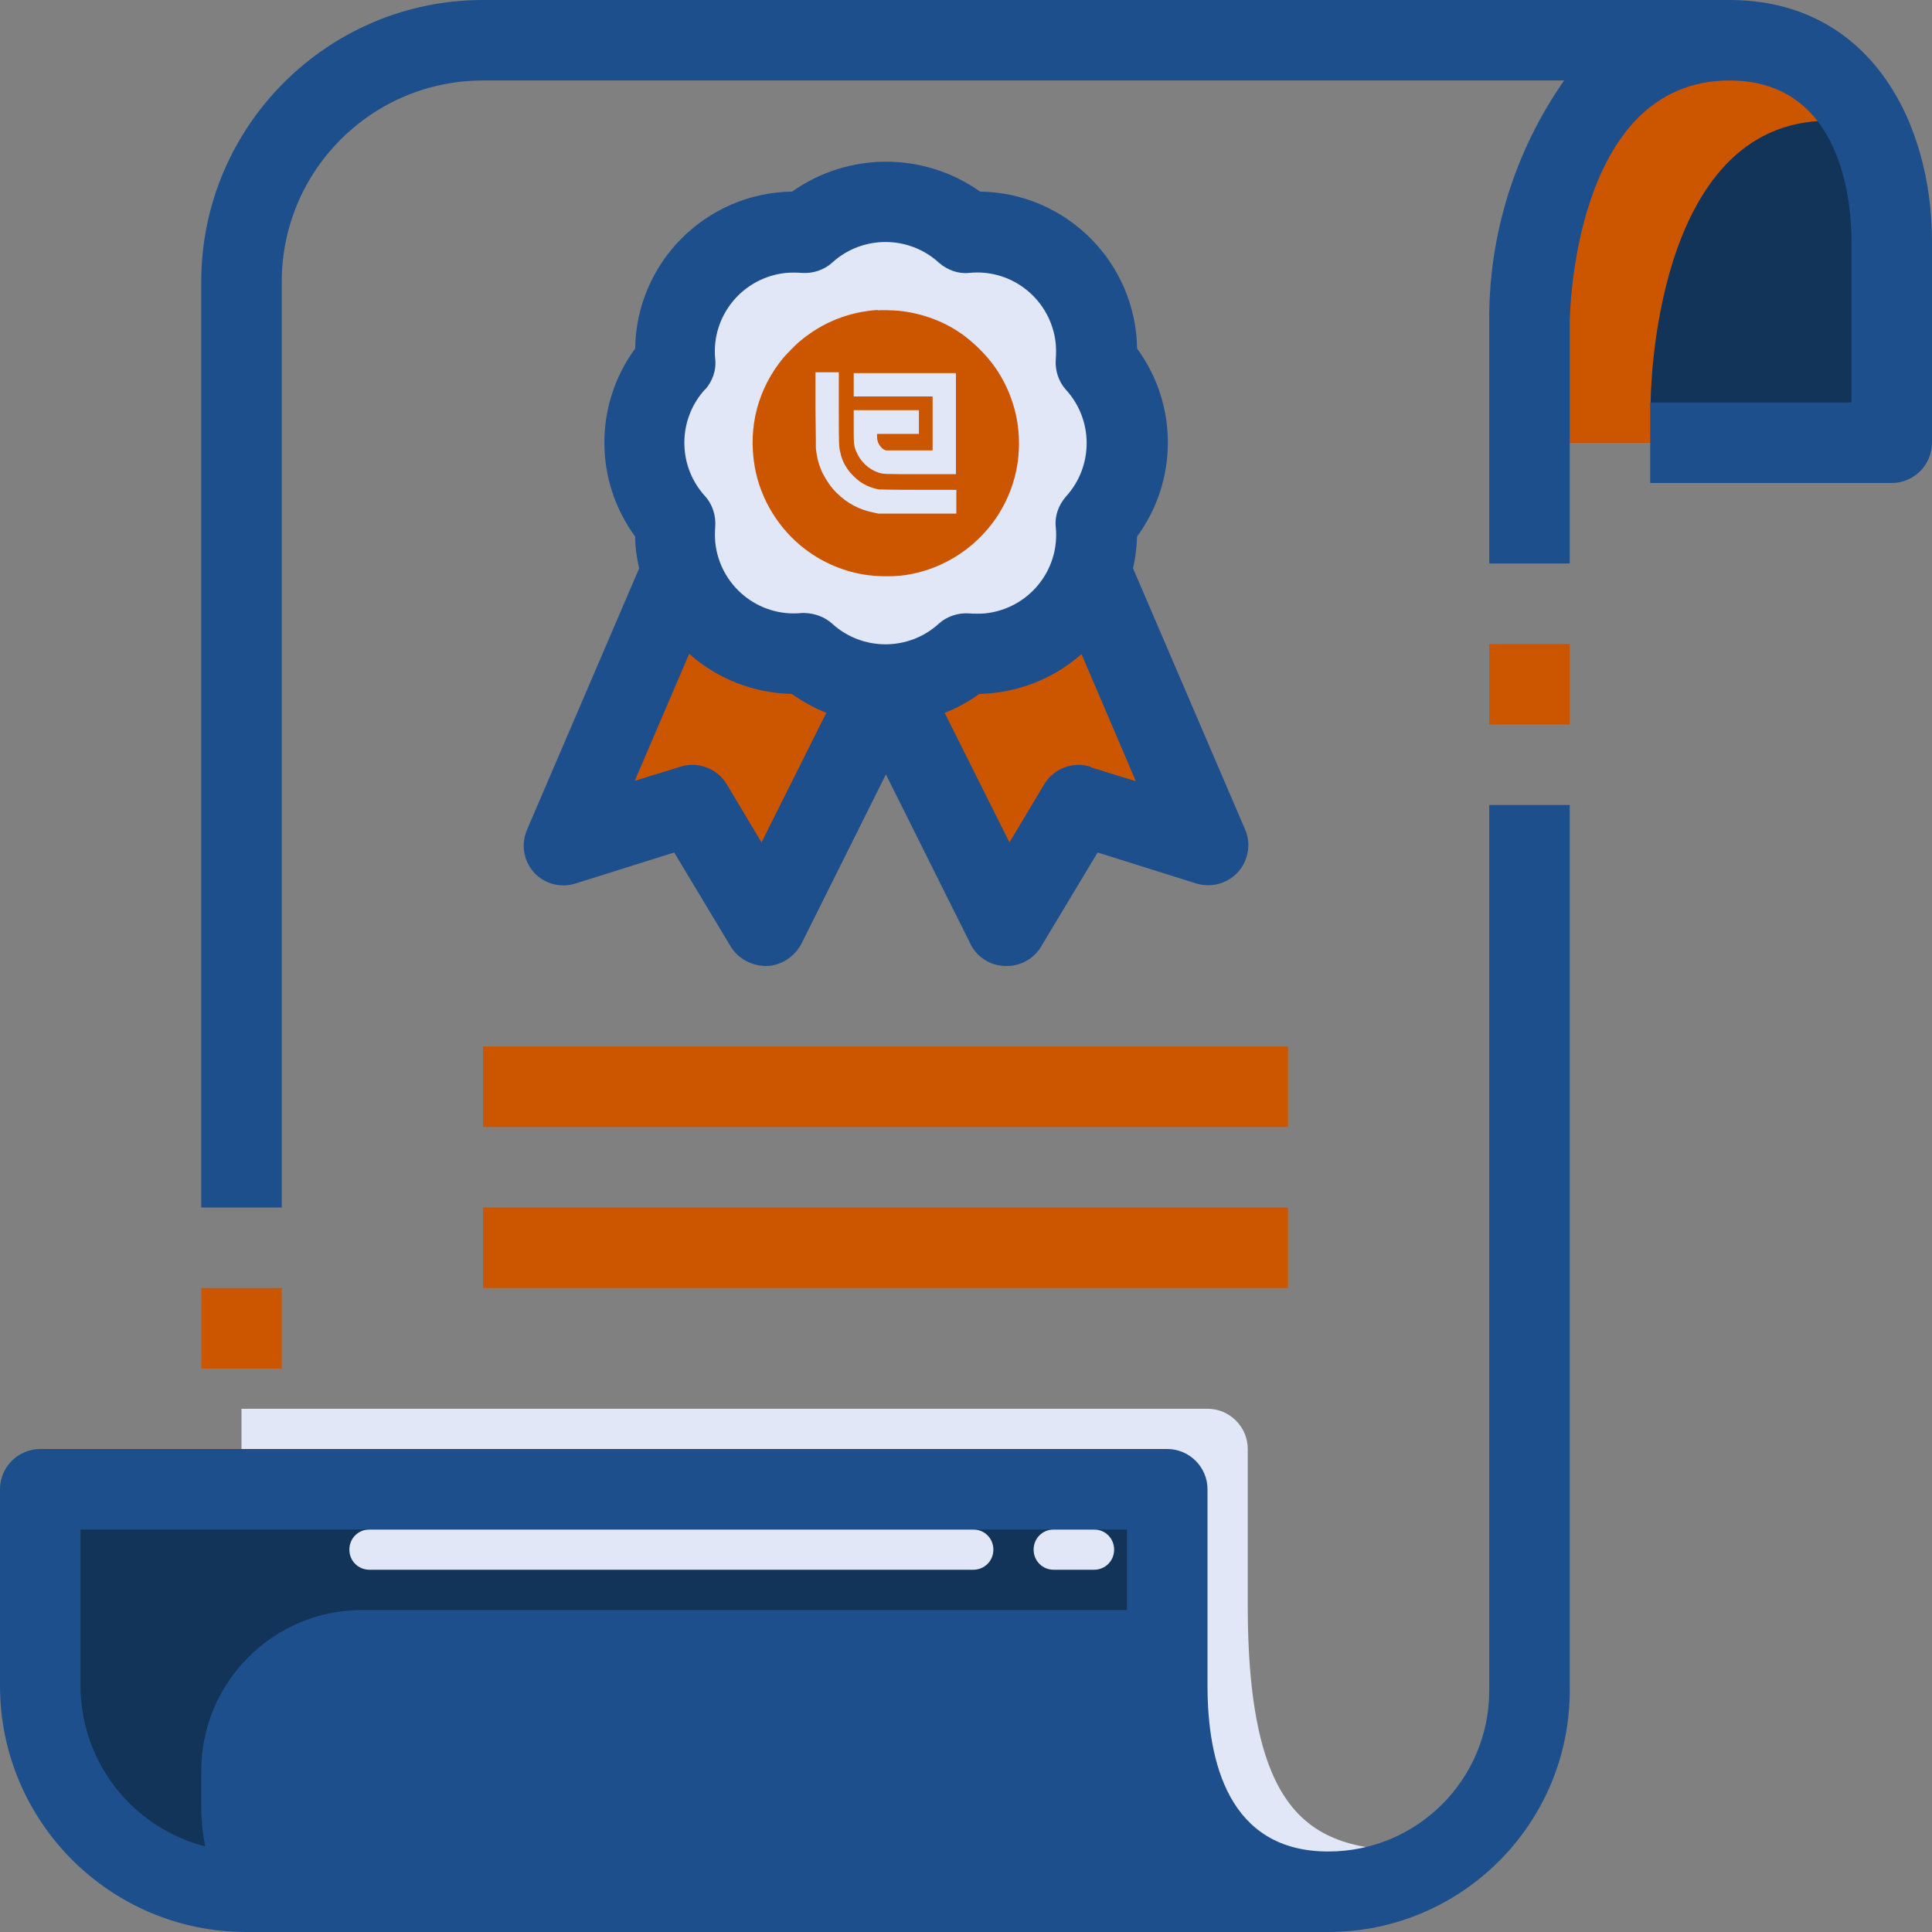
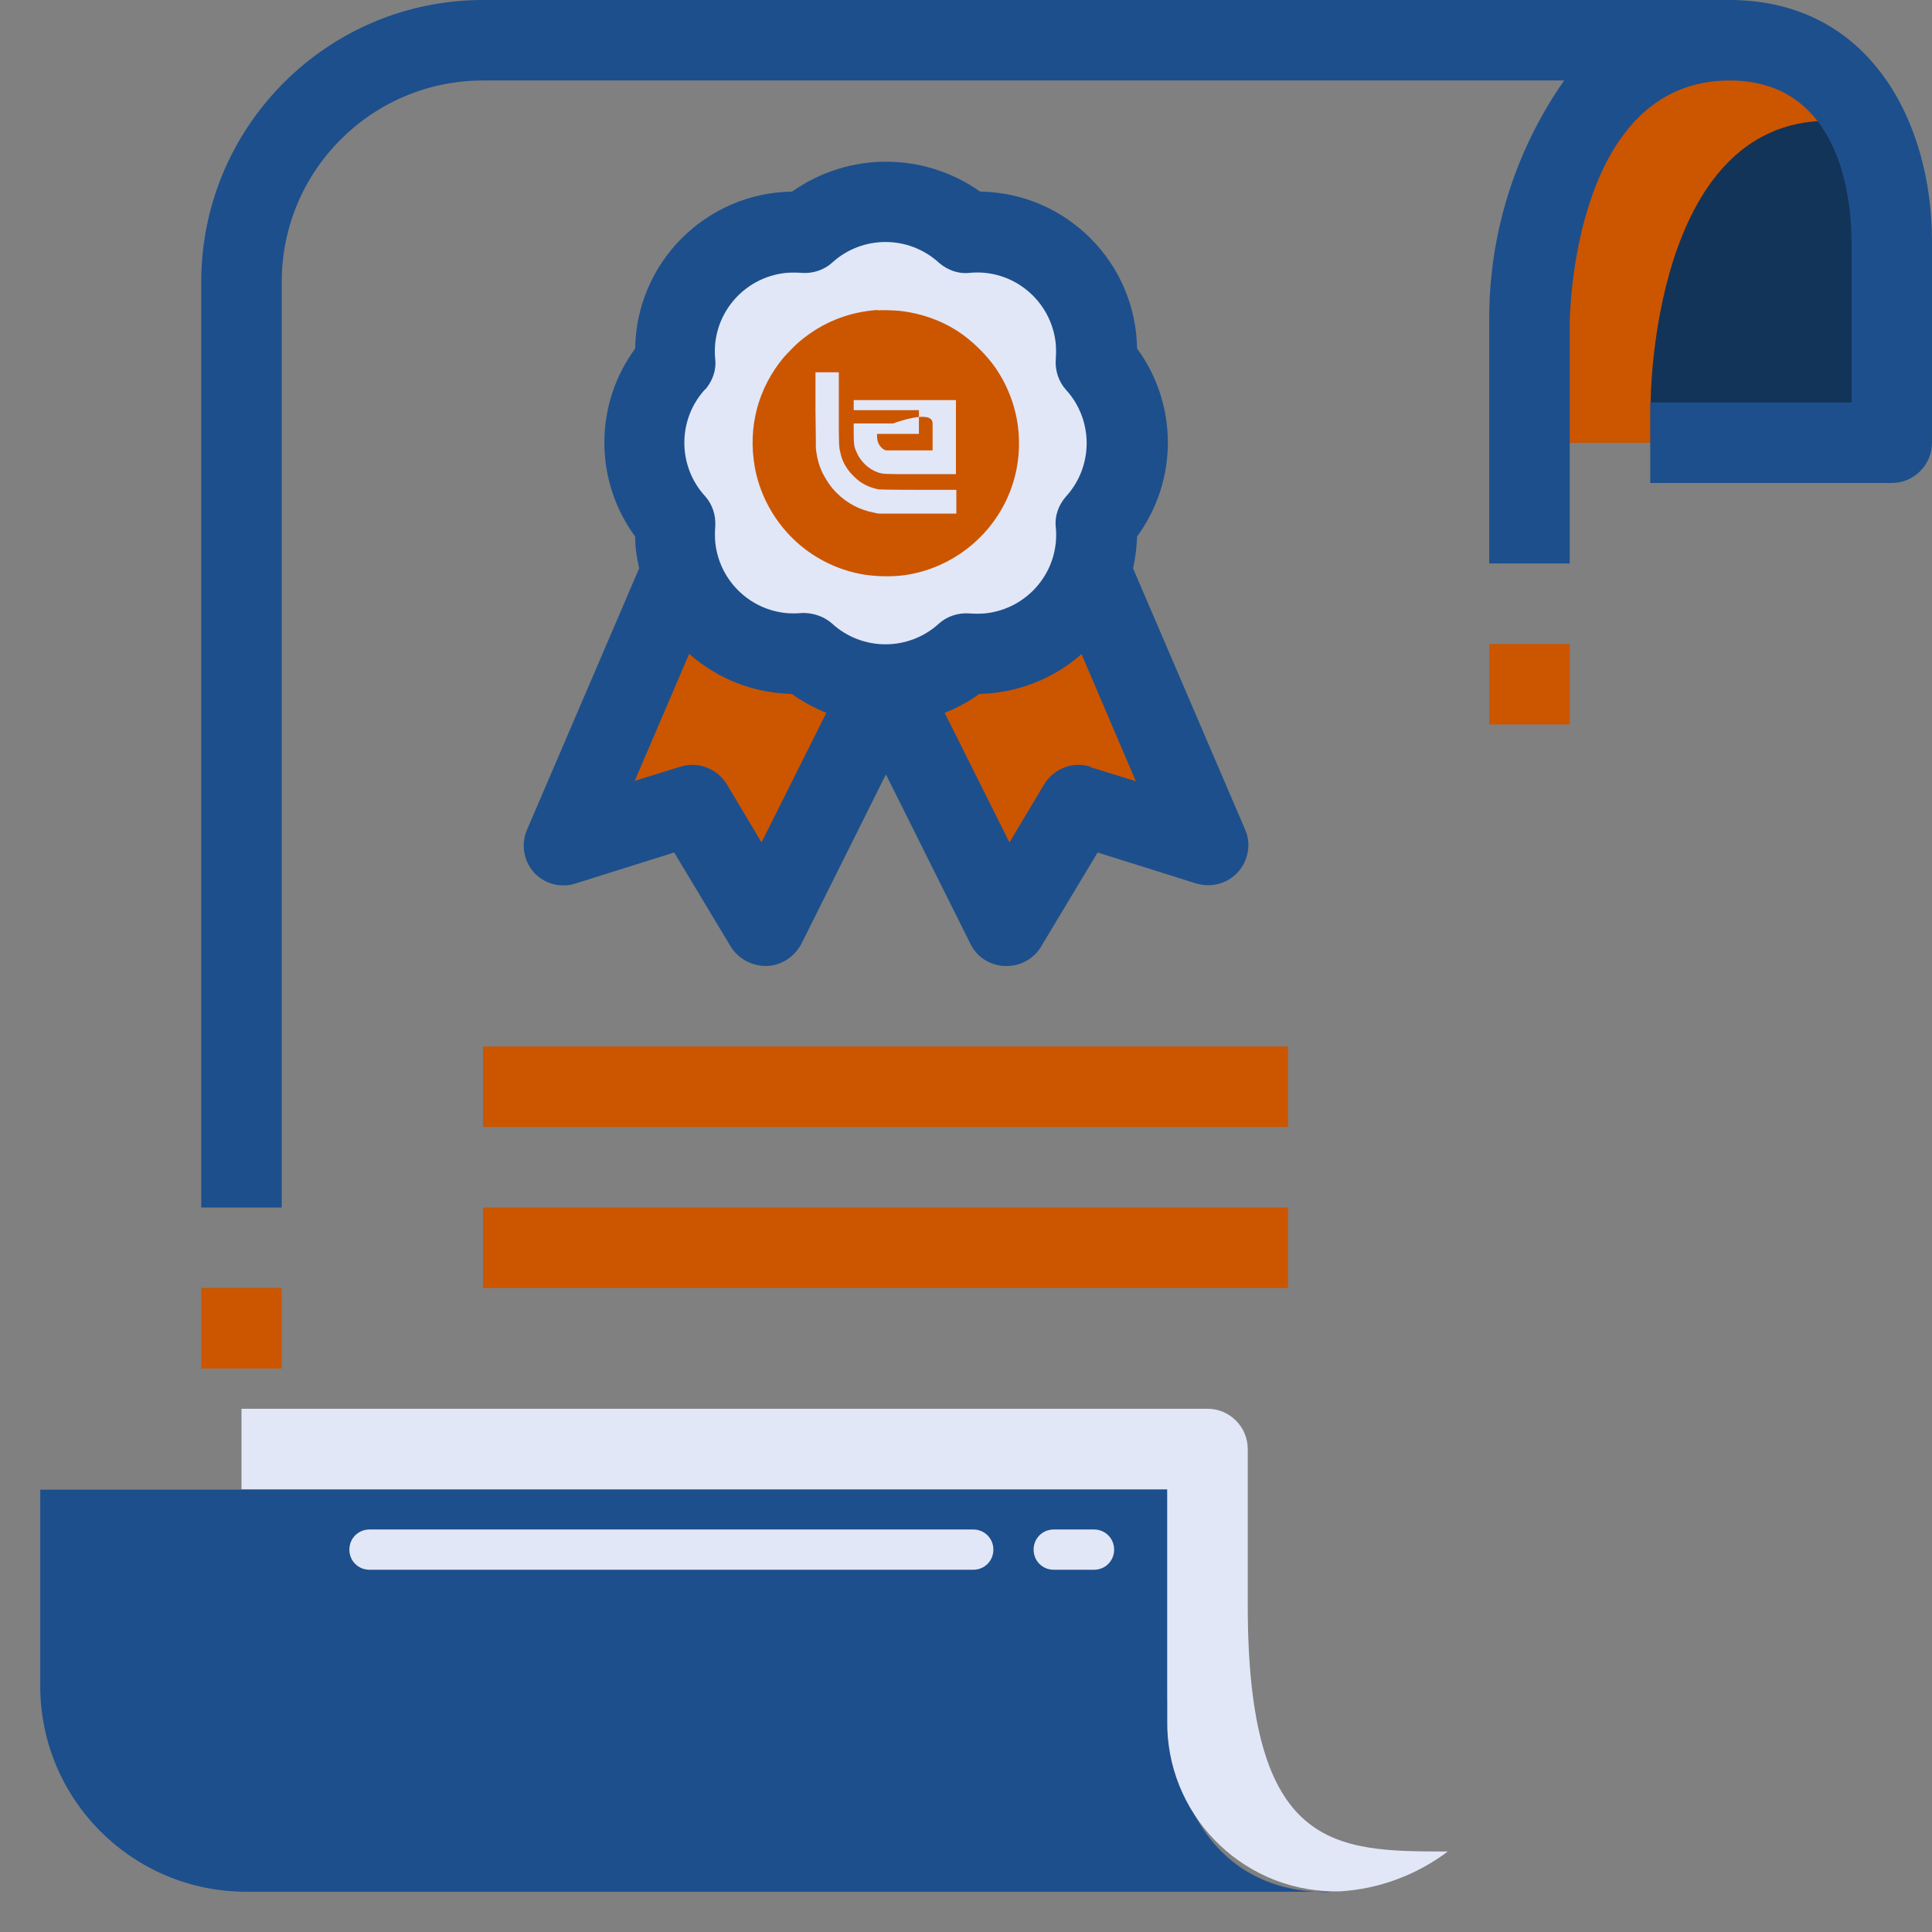
<svg xmlns="http://www.w3.org/2000/svg" id="a" data-name="Layer 1" viewBox="0 0 48 48">
  <rect x="0" y="0" width="48" height="48" fill="#808080" stroke="none" />
  <circle cx="22" cy="11" r="5.68" style="fill: #e1e7f7; stroke-width: 0px;" />
  <g>
    <g id="b" data-name=" 02-certificate">
      <path d="m23.99,16.23c.88.08,1.75-.24,2.38-.86.33-.33.58-.73.72-1.17l2.91,6.8-3.2-1-1.8,3-3-6c.74,0,1.44-.28,1.99-.77Z" style="fill: #c50; stroke-width: 0px;" />
      <path d="m22,17l-3,6-1.8-3-3.2,1,2.91-6.8c.14.44.39.84.72,1.17.63.62,1.5.94,2.38.86.55.49,1.25.77,1.99.77Z" style="fill: #c50; stroke-width: 0px;" />
      <path d="m47,6v5h-9v-3s0-7,4.97-7h.03c3.01.02,4,2.75,4,5Z" style="fill: #123458; stroke-width: 0px;" />
      <path d="m33,47H6.12c-2.83,0-5.12-2.29-5.12-5.11,0,0,0,0,0,0v-4.88h28v4.88c0,2.83,1.17,5.12,4,5.12Z" style="fill: #1d4f8c; stroke-width: 0px;" />
-       <path d="m14,21h.02s-.01-.02-.01-.02v.02Z" style="fill: #fff; stroke-width: 0px;" />
      <path d="m45.42,3h.03c.32,0,.64.05.95.14-.59-1.34-1.93-2.18-3.39-2.14h-.03c-4.97,0-4.97,7-4.97,7v3h3v-1s0-7,4.42-7Z" style="fill: #c50; stroke-width: 0px;" />
      <path d="m31,39.88v-3.88c0-.55-.45-1-1-1H6v2h23v5.73c-.04,2.31,1.8,4.22,4.11,4.26.06,0,.12,0,.19,0,.97-.06,1.9-.41,2.67-.99-2.82,0-4.97-.02-4.97-6.12Z" style="fill: #e1e7f7; stroke-width: 0px;" />
-       <path d="m5,44c0-2.21,1.79-4,4-4h20v-3H1v4.88c0,2.56,1.9,4.72,4.43,5.05-.28-.65-.43-1.34-.43-2.05v-.88Z" style="fill: #123458; stroke-width: 0px;" />
      <path d="m23.99,18.23c-.31.27-.68.48-1.07.61l2.08,4.16,1.79-2.98-1.18-2.12c-.5.26-1.06.37-1.62.33Z" style="fill: #c50; stroke-width: 0px;" />
      <path d="m18.39,17.9l-1.18,2.12,1.79,2.98,2.08-4.16c-.39-.13-.76-.34-1.07-.61-.56.04-1.12-.07-1.62-.33Z" style="fill: #c50; stroke-width: 0px;" />
      <path d="m25.61,17.9l-.94-1.69c-.23.03-.45.04-.68.02-.55.49-1.25.77-1.99.77l.92,1.84c.39-.13.76-.34,1.07-.61.56.04,1.12-.07,1.62-.33Z" style="fill: #c50; stroke-width: 0px;" />
-       <path d="m26.37,15.25c-.46.41-1.06.68-1.7.75l.94,1.52c.71-.3,1.24-.86,1.48-1.53.13-.35.17-.71.14-1.08.05-.05.08-.1.13-.16l-.27-.56c-.14.4-.39.76-.72,1.05Z" style="fill: #c50; stroke-width: 0px;" />
      <path d="m20.01,16.23c-.23.02-.46.01-.68-.02l-.94,1.69c.5.26,1.06.37,1.62.33.31.27.68.48,1.07.61l.92-1.84c-.74,0-1.44-.28-1.99-.77Z" style="fill: #c50; stroke-width: 0px;" />
      <path d="m16.91,16.2c.24.75.77,1.36,1.48,1.7l.94-1.69c-1.12-.15-2.06-.93-2.42-2.01l-.27.63c.04.06.08.12.13.17-.03.41.01.81.14,1.2Z" style="fill: #c50; stroke-width: 0px;" />
      <path d="m8.68,38.5c0,.28.22.5.5.5h15c.28,0,.5-.22.5-.5s-.22-.5-.5-.5h-15c-.28,0-.5.22-.5.5Z" style="fill: #e1e7f7; stroke-width: 0px;" />
      <path d="m25.68,38.5c0,.28.22.5.5.5h1c.28,0,.5-.22.5-.5s-.22-.5-.5-.5h-1c-.28,0-.5.22-.5.5Z" style="fill: #e1e7f7; stroke-width: 0px;" />
      <rect x="5" y="32" width="2" height="2" style="fill: #c50; stroke-width: 0px;" />
-       <path d="m37,42c0,2.21-1.79,4-4,4-2.48,0-3-2.24-3-4.12v-4.88c0-.55-.45-1-1-1H1c-.55,0-1,.45-1,1v4.88c0,3.38,2.74,6.12,6.12,6.12h26.88c3.31,0,6-2.69,6-6v-22h-2v22Zm-30.88,4c-2.28,0-4.12-1.85-4.12-4.12v-3.88h26v3.88c-.06,1.45.32,2.89,1.08,4.12H6.12Z" style="fill: #1d4f8c; stroke-width: 0px;" />
      <rect x="37" y="16" width="2" height="2" style="fill: #c50; stroke-width: 0px;" />
      <path d="m43,0H12c-3.86,0-7,3.14-7,7v23h2V7c0-2.76,2.24-5,5-5h26.86c-1.23,1.76-1.88,3.86-1.86,6v6h2v-6c0-.06.05-6,3.97-6,2.81,0,3.03,3.06,3.03,4v4h-5v2h6c.55,0,1-.45,1-1v-5c0-2.98-1.55-5.98-5-6Z" style="fill: #1d4f8c; stroke-width: 0px;" />
      <path d="m13.26,21.67c.26.29.67.4,1.04.28l2.45-.77,1.4,2.33c.18.3.51.48.86.49h.04c.36-.01.69-.23.86-.55l2.1-4.21,2.1,4.21c.16.33.49.54.86.55h.04c.35,0,.68-.18.86-.49l1.4-2.33,2.45.77c.53.16,1.09-.13,1.25-.66.07-.23.06-.47-.04-.69l-2.78-6.48c.06-.26.09-.52.1-.79,1.02-1.39,1.02-3.28,0-4.67-.03-2.14-1.76-3.87-3.9-3.9-1.4-.99-3.27-.99-4.67,0-2.14.03-3.87,1.76-3.9,3.9-1.02,1.39-1.02,3.28,0,4.67,0,.27.04.53.1.79l-2.78,6.48c-.16.36-.1.77.16,1.07Zm13.84-2.62c-.44-.14-.92.04-1.16.44l-.86,1.44-1.61-3.22c.31-.12.6-.28.86-.47.94-.02,1.84-.37,2.54-.99l1.35,3.16-1.13-.35Zm-9.58-9.37c.18-.21.28-.48.25-.75-.11-1.08.68-2.04,1.76-2.15.13-.01.26-.01.39,0,.27.02.55-.07.75-.25.75-.69,1.91-.69,2.66,0,.21.18.48.28.75.25,1.08-.11,2.04.68,2.15,1.76.01.13.01.26,0,.39-.02.27.07.55.25.75.69.75.69,1.91,0,2.66-.18.21-.28.48-.25.75.11,1.08-.68,2.04-1.76,2.15-.13.01-.26.01-.39,0-.27-.02-.55.07-.75.25-.75.69-1.91.69-2.66,0-.18-.16-.42-.25-.67-.26h-.08c-1.08.11-2.04-.68-2.15-1.76-.01-.13-.01-.26,0-.39.02-.27-.07-.55-.25-.75-.69-.75-.69-1.91,0-2.66h0Zm-.39,6.57c.7.62,1.6.97,2.54.99.27.19.56.35.86.47l-1.61,3.22-.86-1.44c-.24-.4-.72-.58-1.16-.44l-1.13.35,1.35-3.15Z" style="fill: #1d4f8c; stroke-width: 0px;" />
      <rect x="12" y="26" width="20" height="2" style="fill: #c50; stroke-width: 0px;" />
      <rect x="12" y="30" width="20" height="2" style="fill: #c50; stroke-width: 0px;" />
    </g>
-     <path d="m21.81,7.7c-.73.05-1.38.31-1.94.78-.1.08-.31.3-.4.4-.64.77-.89,1.73-.72,2.71.14.81.6,1.56,1.26,2.06.45.34,1,.57,1.56.64.33.04.71.04,1.03-.02,1.04-.19,1.93-.87,2.39-1.82.28-.58.38-1.21.3-1.86-.07-.54-.28-1.07-.6-1.51-.19-.26-.45-.52-.71-.72-.47-.36-1.06-.58-1.66-.64-.14-.01-.4-.02-.52-.01Zm-.97,2.43c0,.95,0,.96.04,1.12.03.15.09.28.18.41.07.1.21.24.31.31.15.1.3.16.47.19.05,0,.19.01.99.01h.93v.59h-.97s-.97,0-.97,0l-.09-.02c-.37-.07-.68-.23-.95-.5-.14-.14-.24-.29-.34-.48-.09-.19-.14-.36-.17-.62,0-.05,0-.37-.01-.98v-.91s.29,0,.29,0h.29v.88Zm2.91.38v1.27s-.87,0-.87,0c-.96,0-.92,0-1.06-.04-.24-.08-.45-.28-.55-.53-.06-.14-.06-.18-.06-.64v-.38s.81,0,.81,0c.45,0,.81,0,.81,0,0,0,0,.59,0,.59,0,0-.22,0-.48,0-.26,0-.5,0-.52,0h-.04s0,.06,0,.06c0,.12.04.21.11.28.04.04.07.06.12.07.02,0,.19,0,.59,0,.31,0,.56,0,.56,0s0-.3,0-.67v-.67s-.98,0-.98,0h-.98s0-.29,0-.29c0-.16,0-.29,0-.29,0,0,.25,0,1.27,0h1.27s0,1.27,0,1.27Z" style="fill: #c50; stroke-width: 0px;" />
+     <path d="m21.81,7.7c-.73.05-1.38.31-1.94.78-.1.08-.31.3-.4.4-.64.77-.89,1.73-.72,2.71.14.81.6,1.56,1.26,2.06.45.34,1,.57,1.56.64.33.04.71.04,1.03-.02,1.04-.19,1.93-.87,2.39-1.82.28-.58.38-1.21.3-1.86-.07-.54-.28-1.07-.6-1.51-.19-.26-.45-.52-.71-.72-.47-.36-1.06-.58-1.66-.64-.14-.01-.4-.02-.52-.01Zm-.97,2.43c0,.95,0,.96.04,1.12.03.15.09.28.18.41.07.1.21.24.31.31.15.1.3.16.47.19.05,0,.19.01.99.01h.93v.59h-.97s-.97,0-.97,0l-.09-.02c-.37-.07-.68-.23-.95-.5-.14-.14-.24-.29-.34-.48-.09-.19-.14-.36-.17-.62,0-.05,0-.37-.01-.98v-.91s.29,0,.29,0h.29v.88Zm2.91.38v1.27s-.87,0-.87,0c-.96,0-.92,0-1.06-.04-.24-.08-.45-.28-.55-.53-.06-.14-.06-.18-.06-.64v-.38s.81,0,.81,0c.45,0,.81,0,.81,0,0,0,0,.59,0,.59,0,0-.22,0-.48,0-.26,0-.5,0-.52,0h-.04s0,.06,0,.06c0,.12.04.21.11.28.04.04.07.06.12.07.02,0,.19,0,.59,0,.31,0,.56,0,.56,0s0-.3,0-.67s-.98,0-.98,0h-.98s0-.29,0-.29c0-.16,0-.29,0-.29,0,0,.25,0,1.27,0h1.27s0,1.27,0,1.27Z" style="fill: #c50; stroke-width: 0px;" />
  </g>
</svg>